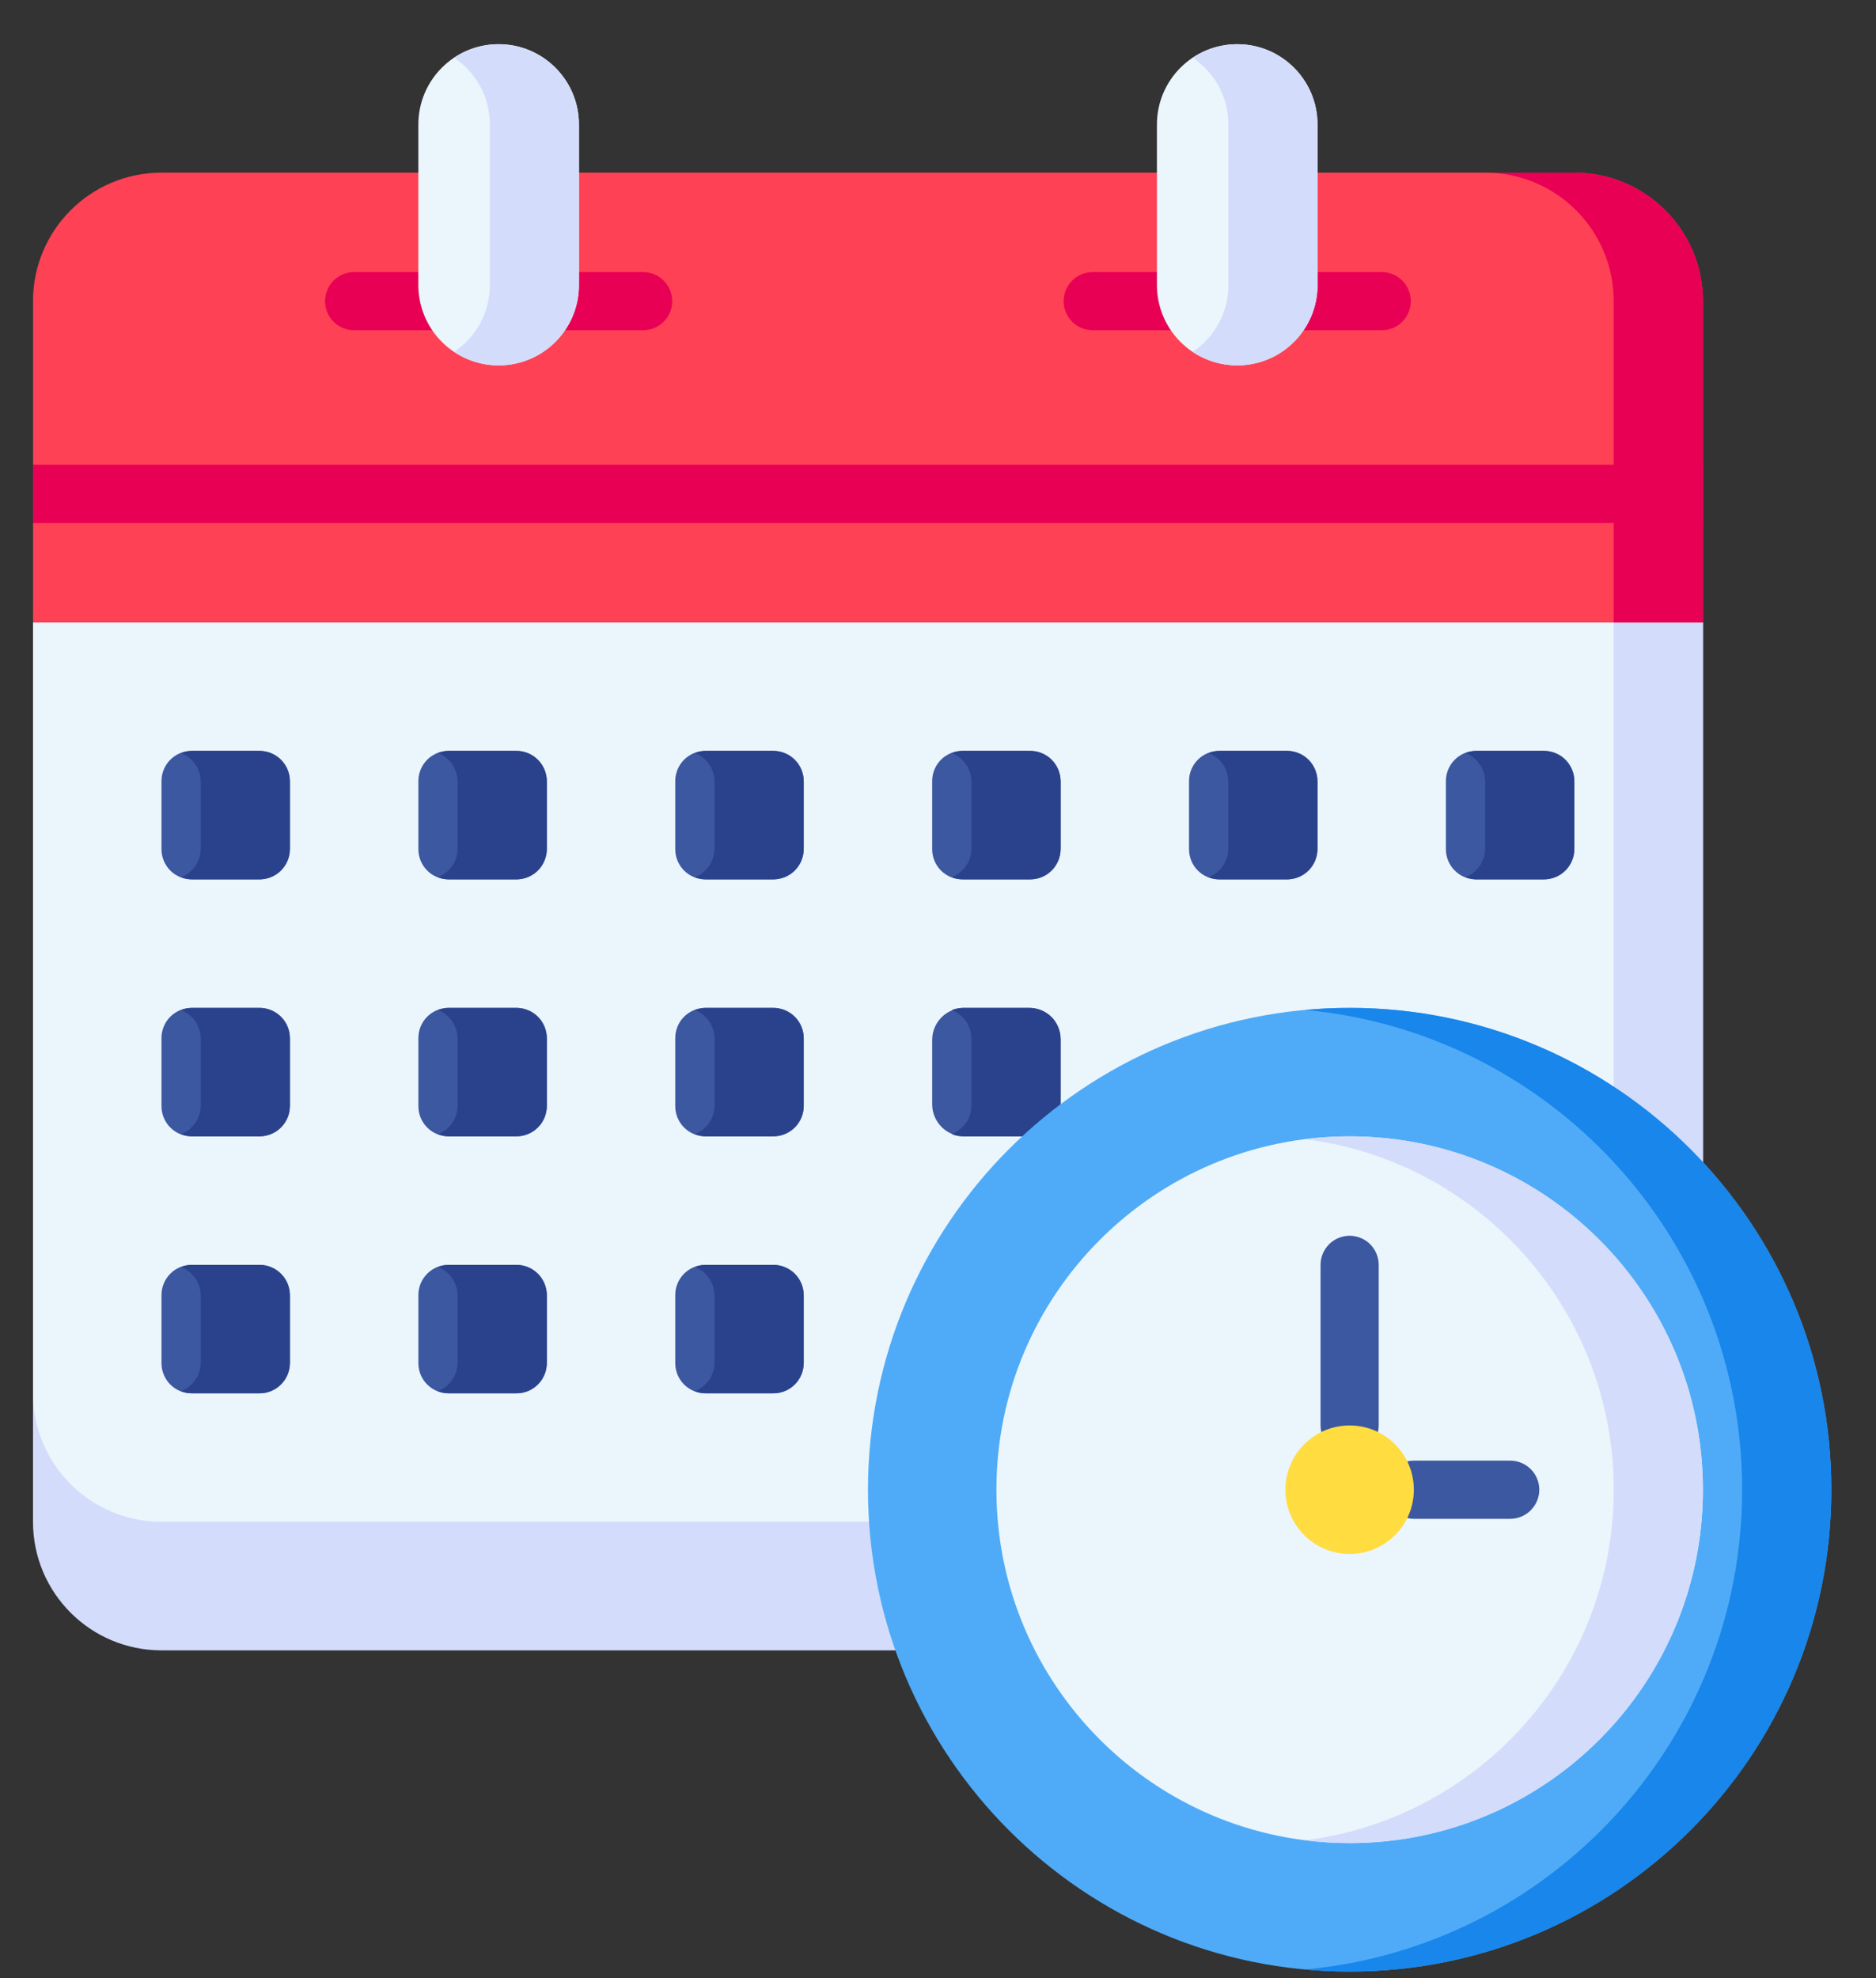
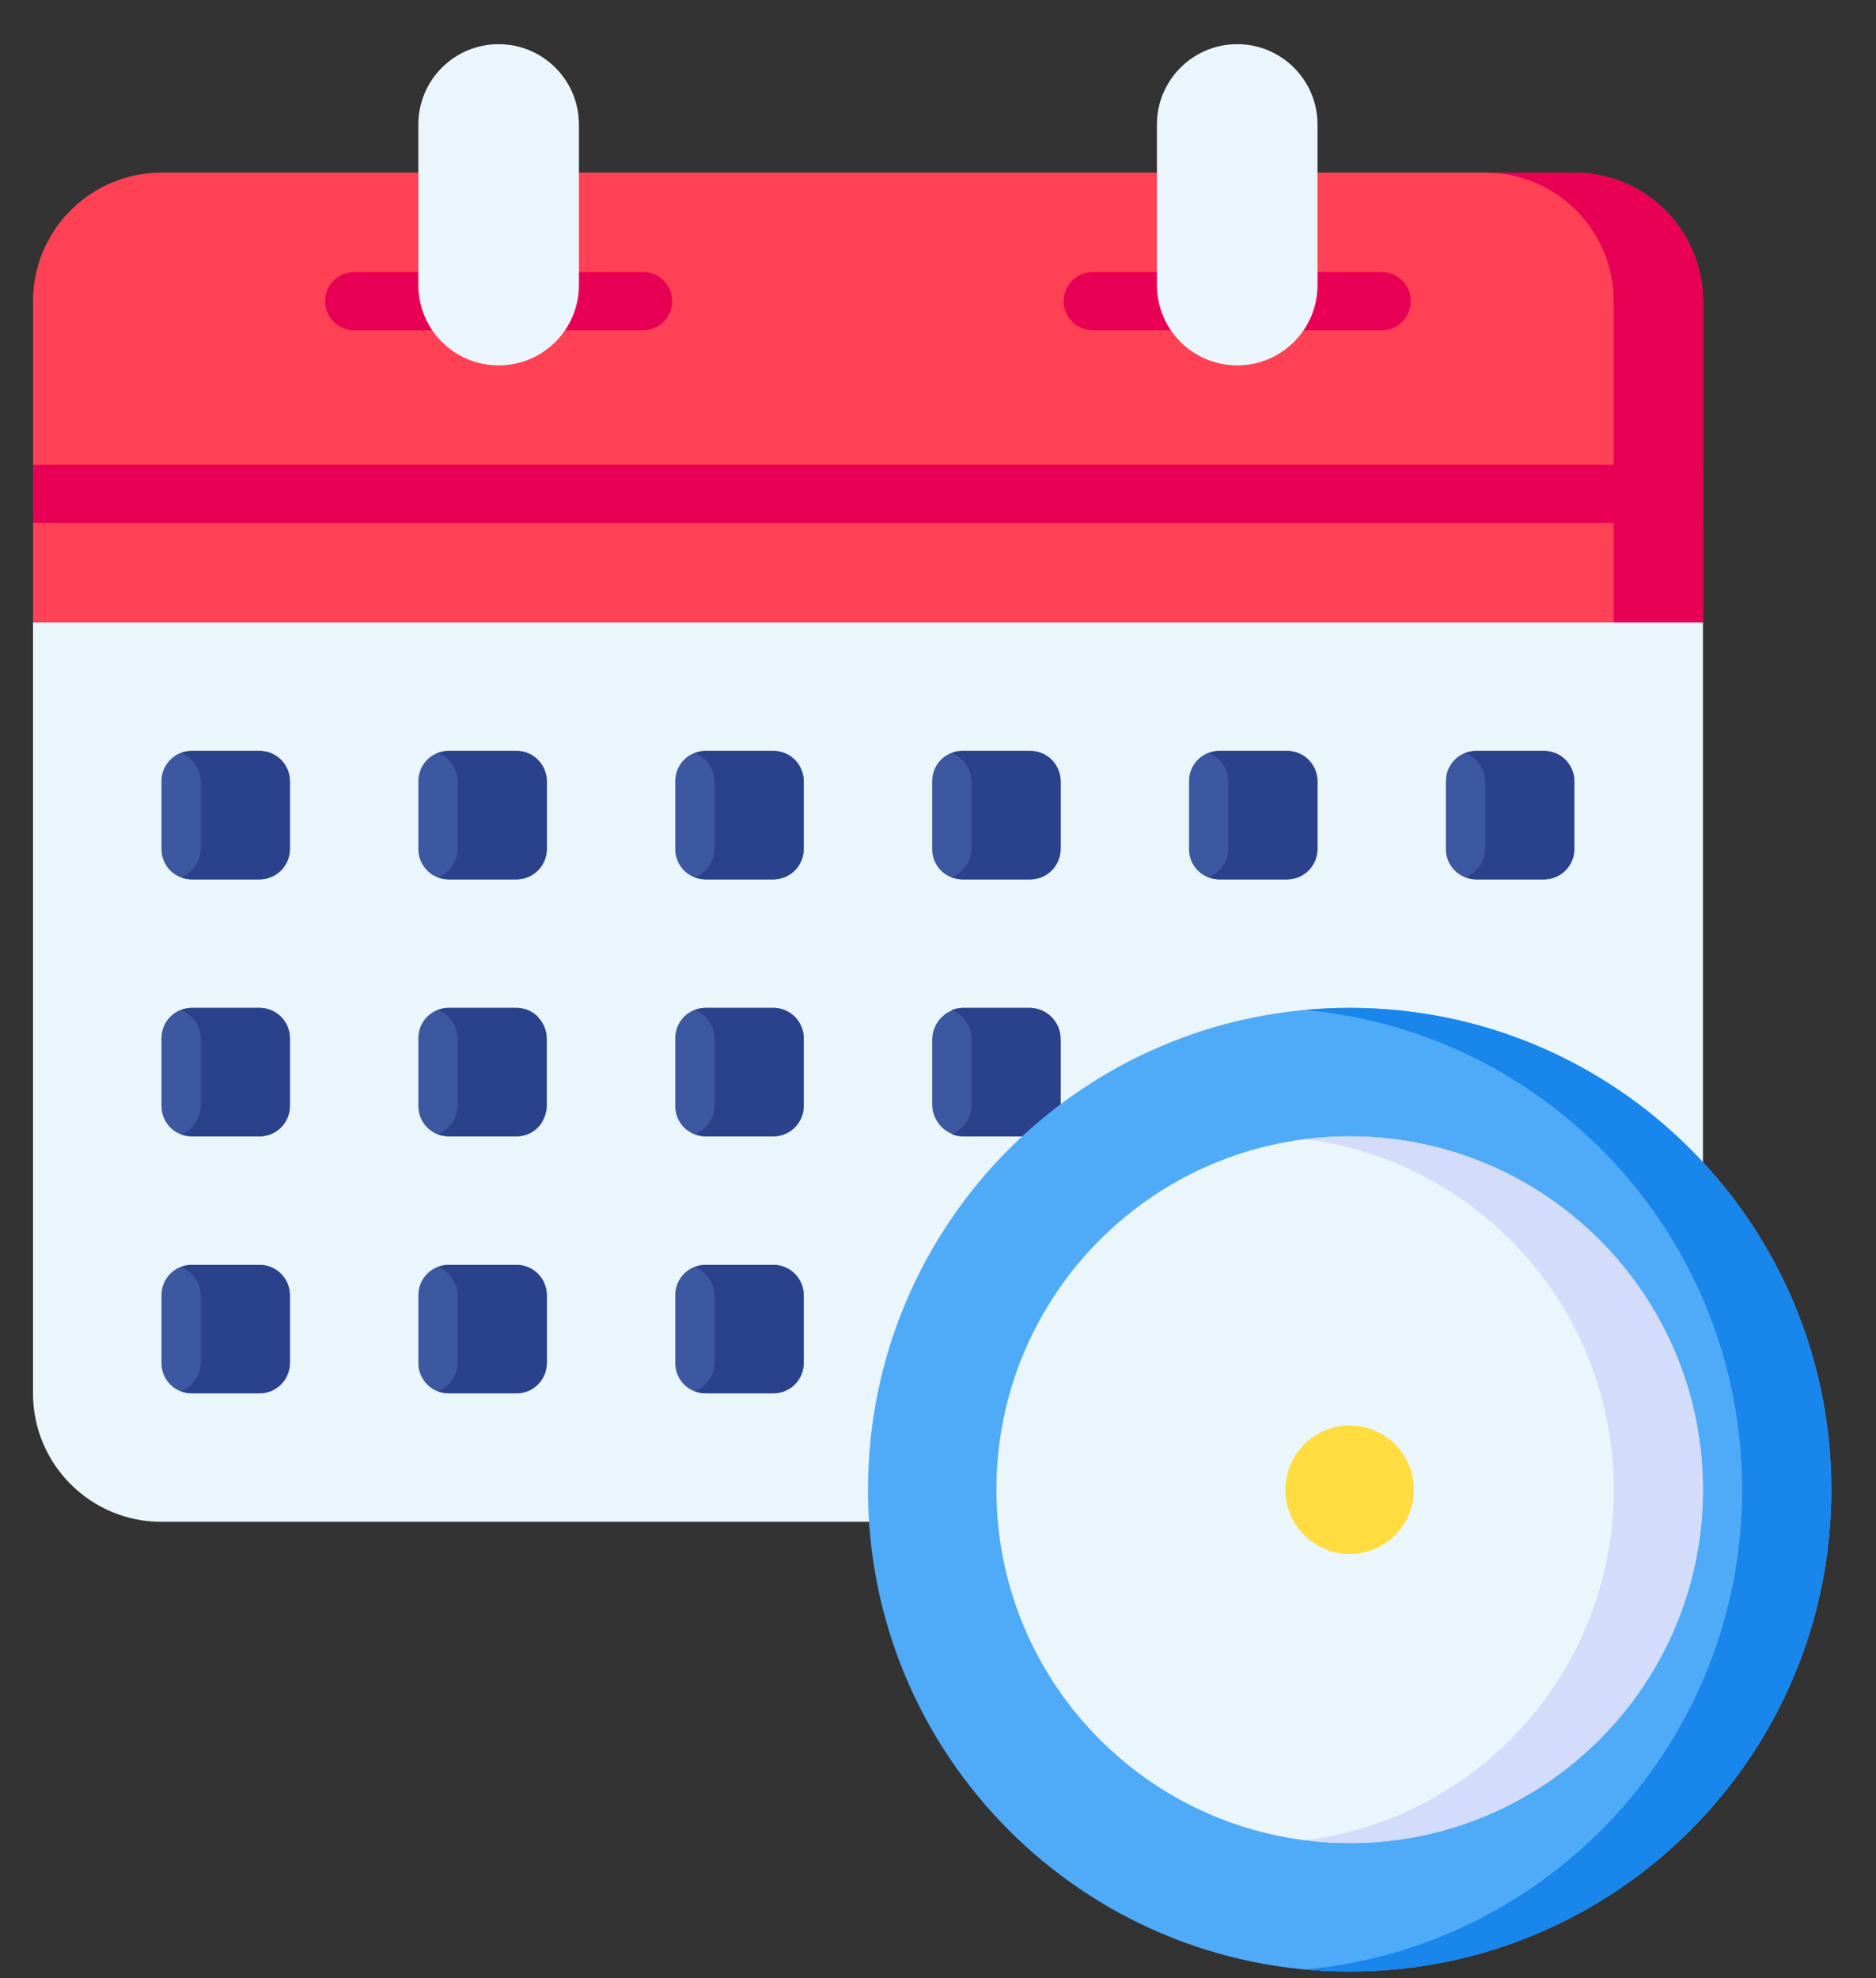
<svg xmlns="http://www.w3.org/2000/svg" width="37" height="39" viewBox="0 0 37 39" fill="none">
  <rect x="0" y="0" width="37" height="39" fill="#333333" stroke="none" />
-   <path d="M17.66 32.538H3.184C1.785 32.538 0.651 31.404 0.651 30.005V27.471H20.093L17.66 32.538Z" fill="#D3DCFB" />
  <path d="M33.587 12.271V30.004H3.184C1.785 30.004 0.651 28.87 0.651 27.471V12.271L18.385 5.938L33.587 12.271Z" fill="#EBF5FC" />
-   <path d="M5.125 17.338H3.779C3.621 17.338 3.47 17.275 3.359 17.164C3.248 17.052 3.185 16.901 3.185 16.744V15.398C3.185 15.241 3.248 15.09 3.359 14.978C3.47 14.867 3.621 14.804 3.779 14.804H5.125C5.282 14.804 5.433 14.867 5.544 14.978C5.656 15.09 5.718 15.241 5.718 15.398V16.744C5.718 16.901 5.656 17.052 5.544 17.164C5.433 17.275 5.282 17.338 5.125 17.338ZM10.191 17.338H8.845C8.688 17.338 8.537 17.275 8.426 17.164C8.314 17.052 8.252 16.901 8.252 16.744V15.398C8.252 15.241 8.314 15.09 8.426 14.978C8.537 14.867 8.688 14.804 8.845 14.804H10.191C10.349 14.804 10.5 14.867 10.611 14.978C10.723 15.09 10.785 15.241 10.785 15.398V16.744C10.785 16.901 10.723 17.052 10.611 17.164C10.5 17.275 10.349 17.338 10.191 17.338ZM15.258 17.338H13.912C13.755 17.338 13.604 17.275 13.492 17.164C13.381 17.052 13.318 16.901 13.318 16.744V15.398C13.318 15.241 13.381 15.09 13.492 14.978C13.604 14.867 13.755 14.804 13.912 14.804H15.258C15.415 14.804 15.566 14.867 15.678 14.978C15.789 15.09 15.852 15.241 15.852 15.398V16.744C15.852 16.901 15.789 17.052 15.678 17.164C15.566 17.275 15.415 17.338 15.258 17.338ZM20.325 17.338H18.979C18.821 17.338 18.67 17.275 18.559 17.164C18.448 17.052 18.385 16.901 18.385 16.744V15.398C18.385 15.241 18.448 15.09 18.559 14.978C18.67 14.867 18.821 14.804 18.979 14.804H20.325C20.482 14.804 20.633 14.867 20.744 14.978C20.856 15.09 20.918 15.241 20.918 15.398V16.744C20.918 16.901 20.856 17.052 20.744 17.164C20.633 17.275 20.482 17.338 20.325 17.338ZM25.39 17.338H24.045C23.887 17.338 23.736 17.275 23.625 17.164C23.513 17.052 23.451 16.901 23.451 16.744V15.398C23.451 15.241 23.513 15.09 23.625 14.978C23.736 14.867 23.887 14.804 24.045 14.804H25.39C25.548 14.804 25.699 14.867 25.81 14.978C25.922 15.09 25.984 15.241 25.984 15.398V16.744C25.984 16.901 25.922 17.052 25.81 17.164C25.699 17.275 25.548 17.338 25.39 17.338ZM30.457 17.338H29.111C28.954 17.338 28.803 17.275 28.692 17.164C28.58 17.052 28.517 16.901 28.517 16.744V15.398C28.517 15.241 28.58 15.09 28.692 14.978C28.803 14.867 28.954 14.804 29.111 14.804H30.457C30.615 14.804 30.766 14.867 30.877 14.978C30.988 15.09 31.051 15.241 31.051 15.398V16.744C31.051 16.901 30.988 17.052 30.877 17.164C30.766 17.275 30.615 17.338 30.457 17.338ZM5.125 22.404H3.779C3.621 22.404 3.47 22.342 3.359 22.23C3.248 22.119 3.185 21.968 3.185 21.811V20.465C3.185 20.307 3.248 20.156 3.359 20.045C3.47 19.934 3.621 19.871 3.779 19.871H5.125C5.282 19.871 5.433 19.934 5.544 20.045C5.656 20.156 5.718 20.307 5.718 20.465V21.811C5.718 21.968 5.656 22.119 5.544 22.23C5.433 22.342 5.282 22.404 5.125 22.404ZM10.191 22.404H8.845C8.688 22.404 8.537 22.342 8.426 22.23C8.314 22.119 8.252 21.968 8.252 21.811V20.465C8.252 20.307 8.314 20.156 8.426 20.045C8.537 19.934 8.688 19.871 8.845 19.871H10.191C10.349 19.871 10.5 19.934 10.611 20.045C10.723 20.156 10.785 20.307 10.785 20.465V21.811C10.785 21.968 10.723 22.119 10.611 22.23C10.5 22.342 10.349 22.404 10.191 22.404ZM15.258 22.404H13.912C13.755 22.404 13.604 22.342 13.492 22.23C13.381 22.119 13.318 21.968 13.318 21.811V20.465C13.318 20.307 13.381 20.156 13.492 20.045C13.604 19.934 13.755 19.871 13.912 19.871H15.258C15.415 19.871 15.566 19.934 15.678 20.045C15.789 20.156 15.852 20.307 15.852 20.465V21.811C15.852 21.968 15.789 22.119 15.678 22.23C15.566 22.342 15.415 22.404 15.258 22.404ZM20.918 22.404V20.504C20.918 20.421 20.902 20.339 20.87 20.262C20.838 20.185 20.792 20.115 20.733 20.057C20.674 19.998 20.604 19.951 20.527 19.919C20.451 19.887 20.368 19.871 20.285 19.871H19.018C18.85 19.871 18.689 19.938 18.57 20.057C18.452 20.175 18.385 20.336 18.385 20.504V21.771C18.385 21.939 18.452 22.1 18.57 22.219C18.689 22.338 18.85 22.404 19.018 22.404H20.918ZM5.125 27.471H3.779C3.621 27.471 3.47 27.409 3.359 27.297C3.248 27.186 3.185 27.035 3.185 26.877V25.532C3.185 25.374 3.248 25.223 3.359 25.112C3.47 25 3.621 24.938 3.779 24.938H5.125C5.282 24.938 5.433 25 5.544 25.112C5.656 25.223 5.718 25.374 5.718 25.532V26.877C5.718 27.035 5.656 27.186 5.544 27.297C5.433 27.409 5.282 27.471 5.125 27.471ZM10.191 27.471H8.845C8.688 27.471 8.537 27.409 8.426 27.297C8.314 27.186 8.252 27.035 8.252 26.877V25.532C8.252 25.374 8.314 25.223 8.426 25.112C8.537 25 8.688 24.938 8.845 24.938H10.191C10.349 24.938 10.5 25 10.611 25.112C10.723 25.223 10.785 25.374 10.785 25.532V26.877C10.785 27.035 10.723 27.186 10.611 27.297C10.5 27.409 10.349 27.471 10.191 27.471ZM15.258 27.471H13.912C13.755 27.471 13.604 27.409 13.492 27.297C13.381 27.186 13.318 27.035 13.318 26.877V25.532C13.318 25.374 13.381 25.223 13.492 25.112C13.604 25 13.755 24.938 13.912 24.938H15.258C15.415 24.938 15.566 25 15.678 25.112C15.789 25.223 15.852 25.374 15.852 25.532V26.877C15.852 27.035 15.789 27.186 15.678 27.297C15.566 27.409 15.415 27.471 15.258 27.471Z" fill="#3C58A0" />
+   <path d="M5.125 17.338H3.779C3.621 17.338 3.47 17.275 3.359 17.164C3.248 17.052 3.185 16.901 3.185 16.744V15.398C3.185 15.241 3.248 15.09 3.359 14.978C3.47 14.867 3.621 14.804 3.779 14.804H5.125C5.282 14.804 5.433 14.867 5.544 14.978C5.656 15.09 5.718 15.241 5.718 15.398V16.744C5.718 16.901 5.656 17.052 5.544 17.164C5.433 17.275 5.282 17.338 5.125 17.338ZM10.191 17.338H8.845C8.688 17.338 8.537 17.275 8.426 17.164C8.314 17.052 8.252 16.901 8.252 16.744V15.398C8.252 15.241 8.314 15.09 8.426 14.978C8.537 14.867 8.688 14.804 8.845 14.804H10.191C10.349 14.804 10.5 14.867 10.611 14.978C10.723 15.09 10.785 15.241 10.785 15.398V16.744C10.785 16.901 10.723 17.052 10.611 17.164C10.5 17.275 10.349 17.338 10.191 17.338ZM15.258 17.338H13.912C13.755 17.338 13.604 17.275 13.492 17.164C13.381 17.052 13.318 16.901 13.318 16.744V15.398C13.318 15.241 13.381 15.09 13.492 14.978C13.604 14.867 13.755 14.804 13.912 14.804H15.258C15.415 14.804 15.566 14.867 15.678 14.978C15.789 15.09 15.852 15.241 15.852 15.398V16.744C15.852 16.901 15.789 17.052 15.678 17.164C15.566 17.275 15.415 17.338 15.258 17.338ZM20.325 17.338H18.979C18.821 17.338 18.67 17.275 18.559 17.164C18.448 17.052 18.385 16.901 18.385 16.744V15.398C18.385 15.241 18.448 15.09 18.559 14.978C18.67 14.867 18.821 14.804 18.979 14.804H20.325C20.482 14.804 20.633 14.867 20.744 14.978C20.856 15.09 20.918 15.241 20.918 15.398V16.744C20.918 16.901 20.856 17.052 20.744 17.164C20.633 17.275 20.482 17.338 20.325 17.338ZM25.39 17.338H24.045C23.887 17.338 23.736 17.275 23.625 17.164C23.513 17.052 23.451 16.901 23.451 16.744V15.398C23.451 15.241 23.513 15.09 23.625 14.978C23.736 14.867 23.887 14.804 24.045 14.804H25.39C25.548 14.804 25.699 14.867 25.81 14.978C25.922 15.09 25.984 15.241 25.984 15.398V16.744C25.984 16.901 25.922 17.052 25.81 17.164C25.699 17.275 25.548 17.338 25.39 17.338ZM30.457 17.338H29.111C28.954 17.338 28.803 17.275 28.692 17.164C28.58 17.052 28.517 16.901 28.517 16.744V15.398C28.517 15.241 28.58 15.09 28.692 14.978C28.803 14.867 28.954 14.804 29.111 14.804H30.457C30.615 14.804 30.766 14.867 30.877 14.978C30.988 15.09 31.051 15.241 31.051 15.398V16.744C31.051 16.901 30.988 17.052 30.877 17.164C30.766 17.275 30.615 17.338 30.457 17.338ZM5.125 22.404H3.779C3.621 22.404 3.47 22.342 3.359 22.23C3.248 22.119 3.185 21.968 3.185 21.811V20.465C3.185 20.307 3.248 20.156 3.359 20.045C3.47 19.934 3.621 19.871 3.779 19.871H5.125C5.282 19.871 5.433 19.934 5.544 20.045C5.656 20.156 5.718 20.307 5.718 20.465V21.811C5.718 21.968 5.656 22.119 5.544 22.23C5.433 22.342 5.282 22.404 5.125 22.404ZM10.191 22.404H8.845C8.688 22.404 8.537 22.342 8.426 22.23C8.314 22.119 8.252 21.968 8.252 21.811V20.465C8.252 20.307 8.314 20.156 8.426 20.045C8.537 19.934 8.688 19.871 8.845 19.871H10.191C10.349 19.871 10.5 19.934 10.611 20.045V21.811C10.785 21.968 10.723 22.119 10.611 22.23C10.5 22.342 10.349 22.404 10.191 22.404ZM15.258 22.404H13.912C13.755 22.404 13.604 22.342 13.492 22.23C13.381 22.119 13.318 21.968 13.318 21.811V20.465C13.318 20.307 13.381 20.156 13.492 20.045C13.604 19.934 13.755 19.871 13.912 19.871H15.258C15.415 19.871 15.566 19.934 15.678 20.045C15.789 20.156 15.852 20.307 15.852 20.465V21.811C15.852 21.968 15.789 22.119 15.678 22.23C15.566 22.342 15.415 22.404 15.258 22.404ZM20.918 22.404V20.504C20.918 20.421 20.902 20.339 20.87 20.262C20.838 20.185 20.792 20.115 20.733 20.057C20.674 19.998 20.604 19.951 20.527 19.919C20.451 19.887 20.368 19.871 20.285 19.871H19.018C18.85 19.871 18.689 19.938 18.57 20.057C18.452 20.175 18.385 20.336 18.385 20.504V21.771C18.385 21.939 18.452 22.1 18.57 22.219C18.689 22.338 18.85 22.404 19.018 22.404H20.918ZM5.125 27.471H3.779C3.621 27.471 3.47 27.409 3.359 27.297C3.248 27.186 3.185 27.035 3.185 26.877V25.532C3.185 25.374 3.248 25.223 3.359 25.112C3.47 25 3.621 24.938 3.779 24.938H5.125C5.282 24.938 5.433 25 5.544 25.112C5.656 25.223 5.718 25.374 5.718 25.532V26.877C5.718 27.035 5.656 27.186 5.544 27.297C5.433 27.409 5.282 27.471 5.125 27.471ZM10.191 27.471H8.845C8.688 27.471 8.537 27.409 8.426 27.297C8.314 27.186 8.252 27.035 8.252 26.877V25.532C8.252 25.374 8.314 25.223 8.426 25.112C8.537 25 8.688 24.938 8.845 24.938H10.191C10.349 24.938 10.5 25 10.611 25.112C10.723 25.223 10.785 25.374 10.785 25.532V26.877C10.785 27.035 10.723 27.186 10.611 27.297C10.5 27.409 10.349 27.471 10.191 27.471ZM15.258 27.471H13.912C13.755 27.471 13.604 27.409 13.492 27.297C13.381 27.186 13.318 27.035 13.318 26.877V25.532C13.318 25.374 13.381 25.223 13.492 25.112C13.604 25 13.755 24.938 13.912 24.938H15.258C15.415 24.938 15.566 25 15.678 25.112C15.789 25.223 15.852 25.374 15.852 25.532V26.877C15.852 27.035 15.789 27.186 15.678 27.297C15.566 27.409 15.415 27.471 15.258 27.471Z" fill="#3C58A0" />
  <path d="M30.439 14.804H29.129C29.05 14.804 28.974 14.82 28.905 14.847C29.019 14.892 29.117 14.971 29.186 15.072C29.255 15.174 29.292 15.293 29.292 15.416V16.726C29.292 16.985 29.132 17.205 28.905 17.295C28.974 17.322 29.05 17.338 29.129 17.338H30.439C30.602 17.338 30.757 17.273 30.872 17.159C30.986 17.044 31.051 16.888 31.051 16.726V15.416C31.051 15.254 30.986 15.098 30.872 14.984C30.757 14.869 30.602 14.805 30.439 14.804ZM25.373 14.804H24.063C23.983 14.804 23.908 14.82 23.838 14.847C23.953 14.892 24.05 14.971 24.12 15.072C24.189 15.174 24.226 15.293 24.226 15.416V16.726C24.226 16.985 24.065 17.205 23.838 17.295C23.908 17.322 23.983 17.338 24.063 17.338H25.373C25.453 17.338 25.532 17.322 25.607 17.291C25.681 17.261 25.748 17.215 25.805 17.159C25.862 17.102 25.907 17.034 25.938 16.96C25.968 16.886 25.984 16.806 25.984 16.726V15.416C25.984 15.336 25.968 15.256 25.938 15.182C25.907 15.108 25.862 15.04 25.805 14.984C25.748 14.927 25.681 14.882 25.607 14.851C25.532 14.82 25.453 14.804 25.373 14.804ZM20.307 14.804H18.997C18.918 14.804 18.842 14.82 18.773 14.847C18.999 14.937 19.16 15.158 19.16 15.416V16.726C19.16 16.985 18.999 17.205 18.773 17.295C18.842 17.322 18.918 17.338 18.997 17.338H20.307C20.469 17.338 20.625 17.273 20.739 17.159C20.854 17.044 20.918 16.888 20.919 16.726V15.416C20.918 15.254 20.854 15.098 20.739 14.984C20.625 14.869 20.469 14.805 20.307 14.804ZM15.24 14.804H13.93C13.851 14.804 13.775 14.82 13.706 14.847C13.933 14.937 14.093 15.158 14.093 15.416V16.726C14.093 16.985 13.933 17.205 13.706 17.295C13.775 17.322 13.851 17.338 13.93 17.338H15.24C15.402 17.338 15.558 17.273 15.673 17.159C15.787 17.044 15.852 16.888 15.852 16.726V15.416C15.852 15.254 15.787 15.098 15.673 14.984C15.558 14.869 15.402 14.805 15.24 14.804ZM10.173 14.804H8.863C8.784 14.804 8.709 14.82 8.639 14.847C8.753 14.892 8.851 14.971 8.92 15.072C8.989 15.174 9.026 15.293 9.026 15.416V16.726C9.026 16.985 8.866 17.205 8.639 17.295C8.709 17.322 8.784 17.338 8.863 17.338H10.173C10.336 17.338 10.491 17.273 10.606 17.159C10.721 17.044 10.785 16.888 10.785 16.726V15.416C10.785 15.254 10.721 15.098 10.606 14.984C10.491 14.869 10.336 14.804 10.173 14.804ZM5.107 14.804H3.797C3.718 14.804 3.642 14.82 3.573 14.847C3.799 14.937 3.96 15.158 3.96 15.416V16.726C3.96 16.985 3.799 17.205 3.573 17.295C3.642 17.322 3.718 17.338 3.797 17.338H5.107C5.269 17.338 5.425 17.273 5.539 17.159C5.654 17.044 5.718 16.888 5.718 16.726V15.416C5.718 15.254 5.654 15.098 5.539 14.984C5.425 14.869 5.269 14.805 5.107 14.804ZM5.107 19.871H3.797C3.718 19.871 3.642 19.887 3.573 19.914C3.799 20.004 3.96 20.224 3.96 20.483V21.793C3.96 22.051 3.799 22.272 3.573 22.361C3.642 22.389 3.718 22.404 3.797 22.404H5.107C5.269 22.404 5.425 22.34 5.539 22.225C5.654 22.111 5.718 21.955 5.718 21.793V20.483C5.718 20.321 5.654 20.165 5.539 20.05C5.425 19.936 5.269 19.871 5.107 19.871ZM5.107 24.938H3.797C3.718 24.938 3.642 24.953 3.573 24.981C3.799 25.07 3.96 25.291 3.96 25.549V26.86C3.96 27.118 3.799 27.339 3.573 27.428C3.642 27.456 3.718 27.471 3.797 27.471H5.107C5.269 27.471 5.425 27.407 5.539 27.292C5.654 27.177 5.718 27.022 5.718 26.86V25.549C5.718 25.387 5.654 25.232 5.539 25.117C5.425 25.002 5.269 24.938 5.107 24.938ZM10.173 19.871H8.863C8.784 19.871 8.709 19.887 8.639 19.914C8.753 19.959 8.851 20.037 8.92 20.139C8.989 20.24 9.026 20.36 9.026 20.483V21.793C9.026 22.051 8.866 22.272 8.639 22.361C8.709 22.389 8.784 22.404 8.863 22.404H10.173C10.336 22.404 10.491 22.34 10.606 22.225C10.721 22.111 10.785 21.955 10.785 21.793V20.483C10.785 20.321 10.721 20.165 10.606 20.05C10.491 19.936 10.336 19.871 10.173 19.871ZM10.173 24.938H8.863C8.784 24.938 8.709 24.953 8.639 24.981C8.753 25.026 8.851 25.104 8.92 25.206C8.989 25.307 9.026 25.427 9.026 25.549V26.86C9.026 27.118 8.866 27.339 8.639 27.428C8.709 27.456 8.784 27.471 8.863 27.471H10.173C10.336 27.471 10.491 27.407 10.606 27.292C10.721 27.177 10.785 27.022 10.785 26.86V25.549C10.785 25.469 10.769 25.39 10.739 25.315C10.708 25.241 10.663 25.174 10.606 25.117C10.549 25.06 10.482 25.015 10.408 24.984C10.333 24.954 10.254 24.938 10.173 24.938ZM15.24 19.871H13.93C13.851 19.871 13.775 19.887 13.706 19.914C13.933 20.004 14.093 20.224 14.093 20.483V21.793C14.093 22.051 13.933 22.272 13.706 22.361C13.775 22.389 13.851 22.404 13.93 22.404H15.24C15.402 22.404 15.558 22.34 15.673 22.225C15.787 22.111 15.852 21.955 15.852 21.793V20.483C15.852 20.321 15.787 20.165 15.673 20.05C15.558 19.936 15.402 19.871 15.24 19.871ZM20.918 22.404V20.483C20.918 20.402 20.903 20.323 20.872 20.249C20.841 20.174 20.796 20.107 20.739 20.05C20.682 19.994 20.615 19.948 20.541 19.918C20.467 19.887 20.387 19.871 20.307 19.871H18.997C18.918 19.871 18.842 19.887 18.772 19.914C18.999 20.004 19.16 20.224 19.16 20.483V21.793C19.16 22.051 18.999 22.272 18.772 22.361C18.842 22.389 18.918 22.404 18.997 22.404H20.918V22.404ZM15.24 24.938H13.93C13.851 24.938 13.775 24.953 13.706 24.981C13.933 25.07 14.093 25.291 14.093 25.549V26.86C14.093 27.118 13.933 27.339 13.706 27.428C13.775 27.456 13.851 27.471 13.93 27.471H15.24C15.402 27.471 15.558 27.407 15.673 27.292C15.787 27.177 15.852 27.022 15.852 26.86V25.549C15.852 25.469 15.836 25.39 15.805 25.315C15.774 25.241 15.729 25.174 15.673 25.117C15.616 25.06 15.548 25.015 15.474 24.984C15.4 24.954 15.32 24.938 15.24 24.938Z" fill="#2A428C" />
-   <path d="M31.827 11.538V30.004H33.587V12.271L31.827 11.538Z" fill="#D3DCFB" />
  <path d="M33.587 12.271V5.938C33.587 4.539 32.452 3.404 31.053 3.404H3.184C1.785 3.404 0.651 4.539 0.651 5.938V12.271H33.587Z" fill="#FF4155" />
  <path d="M8.633 6.511H6.984C6.832 6.511 6.686 6.451 6.579 6.343C6.471 6.236 6.411 6.09 6.411 5.938C6.411 5.786 6.471 5.64 6.579 5.532C6.686 5.425 6.832 5.364 6.984 5.364H8.633C8.785 5.364 8.931 5.425 9.039 5.532C9.146 5.64 9.207 5.786 9.207 5.938C9.207 6.09 9.146 6.236 9.039 6.343C8.931 6.451 8.785 6.511 8.633 6.511ZM12.684 6.511H11.035C10.883 6.511 10.737 6.451 10.63 6.343C10.522 6.236 10.462 6.09 10.462 5.938C10.462 5.786 10.522 5.64 10.63 5.532C10.737 5.425 10.883 5.364 11.035 5.364H12.684C13.001 5.364 13.258 5.621 13.258 5.938C13.258 6.254 13.001 6.511 12.684 6.511ZM23.201 6.511H21.552C21.4 6.511 21.254 6.451 21.146 6.343C21.039 6.236 20.978 6.09 20.978 5.938C20.978 5.786 21.039 5.64 21.146 5.532C21.254 5.425 21.4 5.364 21.552 5.364H23.201C23.517 5.364 23.774 5.621 23.774 5.938C23.774 6.254 23.517 6.511 23.201 6.511ZM27.252 6.511H25.603C25.451 6.511 25.305 6.451 25.197 6.343C25.09 6.236 25.029 6.09 25.029 5.938C25.029 5.786 25.09 5.64 25.197 5.532C25.305 5.425 25.451 5.364 25.603 5.364H27.252C27.404 5.364 27.55 5.425 27.657 5.532C27.765 5.64 27.825 5.786 27.825 5.938C27.825 6.09 27.765 6.236 27.657 6.343C27.55 6.451 27.404 6.511 27.252 6.511Z" fill="#E80054" />
  <path d="M11.418 5.621C11.418 6.496 10.709 7.204 9.834 7.204C8.96 7.204 8.251 6.496 8.251 5.621V2.454C8.251 1.58 8.96 0.871 9.834 0.871C10.709 0.871 11.418 1.58 11.418 2.454V5.621H11.418ZM25.985 5.621C25.985 6.496 25.276 7.204 24.402 7.204C23.527 7.204 22.818 6.496 22.818 5.621V2.454C22.818 1.58 23.527 0.871 24.402 0.871C25.276 0.871 25.985 1.58 25.985 2.454V5.621H25.985Z" fill="#EBF5FC" />
-   <path d="M24.402 0.871C24.077 0.871 23.775 0.969 23.523 1.137C23.948 1.421 24.228 1.905 24.228 2.454V5.621C24.228 6.17 23.948 6.654 23.523 6.938C23.783 7.112 24.089 7.205 24.402 7.204C25.276 7.204 25.985 6.496 25.985 5.621V2.454C25.985 1.58 25.276 0.871 24.402 0.871ZM9.834 0.871C9.509 0.871 9.207 0.969 8.956 1.137C9.381 1.421 9.661 1.905 9.661 2.454V5.621C9.661 6.17 9.381 6.654 8.956 6.938C9.216 7.112 9.522 7.205 9.834 7.204C10.709 7.204 11.418 6.496 11.418 5.621V2.454C11.418 1.58 10.709 0.871 9.834 0.871Z" fill="#D3DCFB" />
  <path d="M31.053 3.404H29.294C30.693 3.404 31.827 4.539 31.827 5.938V12.271H33.587V5.938C33.587 4.539 32.452 3.404 31.053 3.404Z" fill="#E80054" />
  <path d="M0.651 9.164H33.587V10.311H0.651V9.164Z" fill="#E80054" />
  <path d="M26.619 38.871C31.866 38.871 36.119 34.618 36.119 29.371C36.119 24.124 31.866 19.871 26.619 19.871C21.372 19.871 17.119 24.124 17.119 29.371C17.119 34.618 21.372 38.871 26.619 38.871Z" fill="#4FABF7" />
  <path d="M26.619 36.338C30.466 36.338 33.586 33.219 33.586 29.371C33.586 25.523 30.466 22.404 26.619 22.404C22.771 22.404 19.652 25.523 19.652 29.371C19.652 33.219 22.771 36.338 26.619 36.338Z" fill="#EBF5FC" />
-   <path d="M26.619 28.678C26.544 28.678 26.469 28.663 26.399 28.634C26.33 28.605 26.267 28.563 26.213 28.51C26.16 28.457 26.118 28.393 26.089 28.324C26.06 28.254 26.045 28.18 26.045 28.104V24.938C26.045 24.786 26.106 24.64 26.213 24.532C26.321 24.425 26.467 24.364 26.619 24.364C26.771 24.364 26.917 24.425 27.024 24.532C27.132 24.64 27.192 24.786 27.192 24.938V28.104C27.192 28.256 27.132 28.402 27.024 28.51C26.917 28.617 26.771 28.678 26.619 28.678ZM29.785 29.945H27.885C27.733 29.945 27.587 29.884 27.48 29.776C27.372 29.669 27.312 29.523 27.312 29.371C27.312 29.219 27.372 29.073 27.48 28.966C27.587 28.858 27.733 28.798 27.885 28.798H29.785C29.938 28.798 30.083 28.858 30.191 28.966C30.299 29.073 30.359 29.219 30.359 29.371C30.359 29.523 30.299 29.669 30.191 29.776C30.083 29.884 29.938 29.945 29.785 29.945Z" fill="#3C58A0" />
  <path d="M26.619 19.871C26.322 19.871 26.029 19.885 25.74 19.912C30.574 20.356 34.36 24.421 34.36 29.371C34.36 34.321 30.574 38.386 25.739 38.83C26.029 38.857 26.322 38.871 26.619 38.871C31.865 38.871 36.119 34.618 36.119 29.371C36.119 24.124 31.866 19.871 26.619 19.871Z" fill="#1886EA" />
  <path d="M26.619 22.404C26.321 22.404 26.028 22.423 25.74 22.459C29.173 22.891 31.828 25.821 31.828 29.371C31.828 32.921 29.173 35.851 25.74 36.283C26.028 36.319 26.321 36.338 26.619 36.338C30.466 36.338 33.586 33.219 33.586 29.371C33.586 25.523 30.466 22.404 26.619 22.404Z" fill="#D3DCFB" />
  <path d="M26.619 30.638C27.318 30.638 27.885 30.071 27.885 29.371C27.885 28.672 27.318 28.104 26.619 28.104C25.919 28.104 25.352 28.672 25.352 29.371C25.352 30.071 25.919 30.638 26.619 30.638Z" fill="#FFDD40" />
</svg>